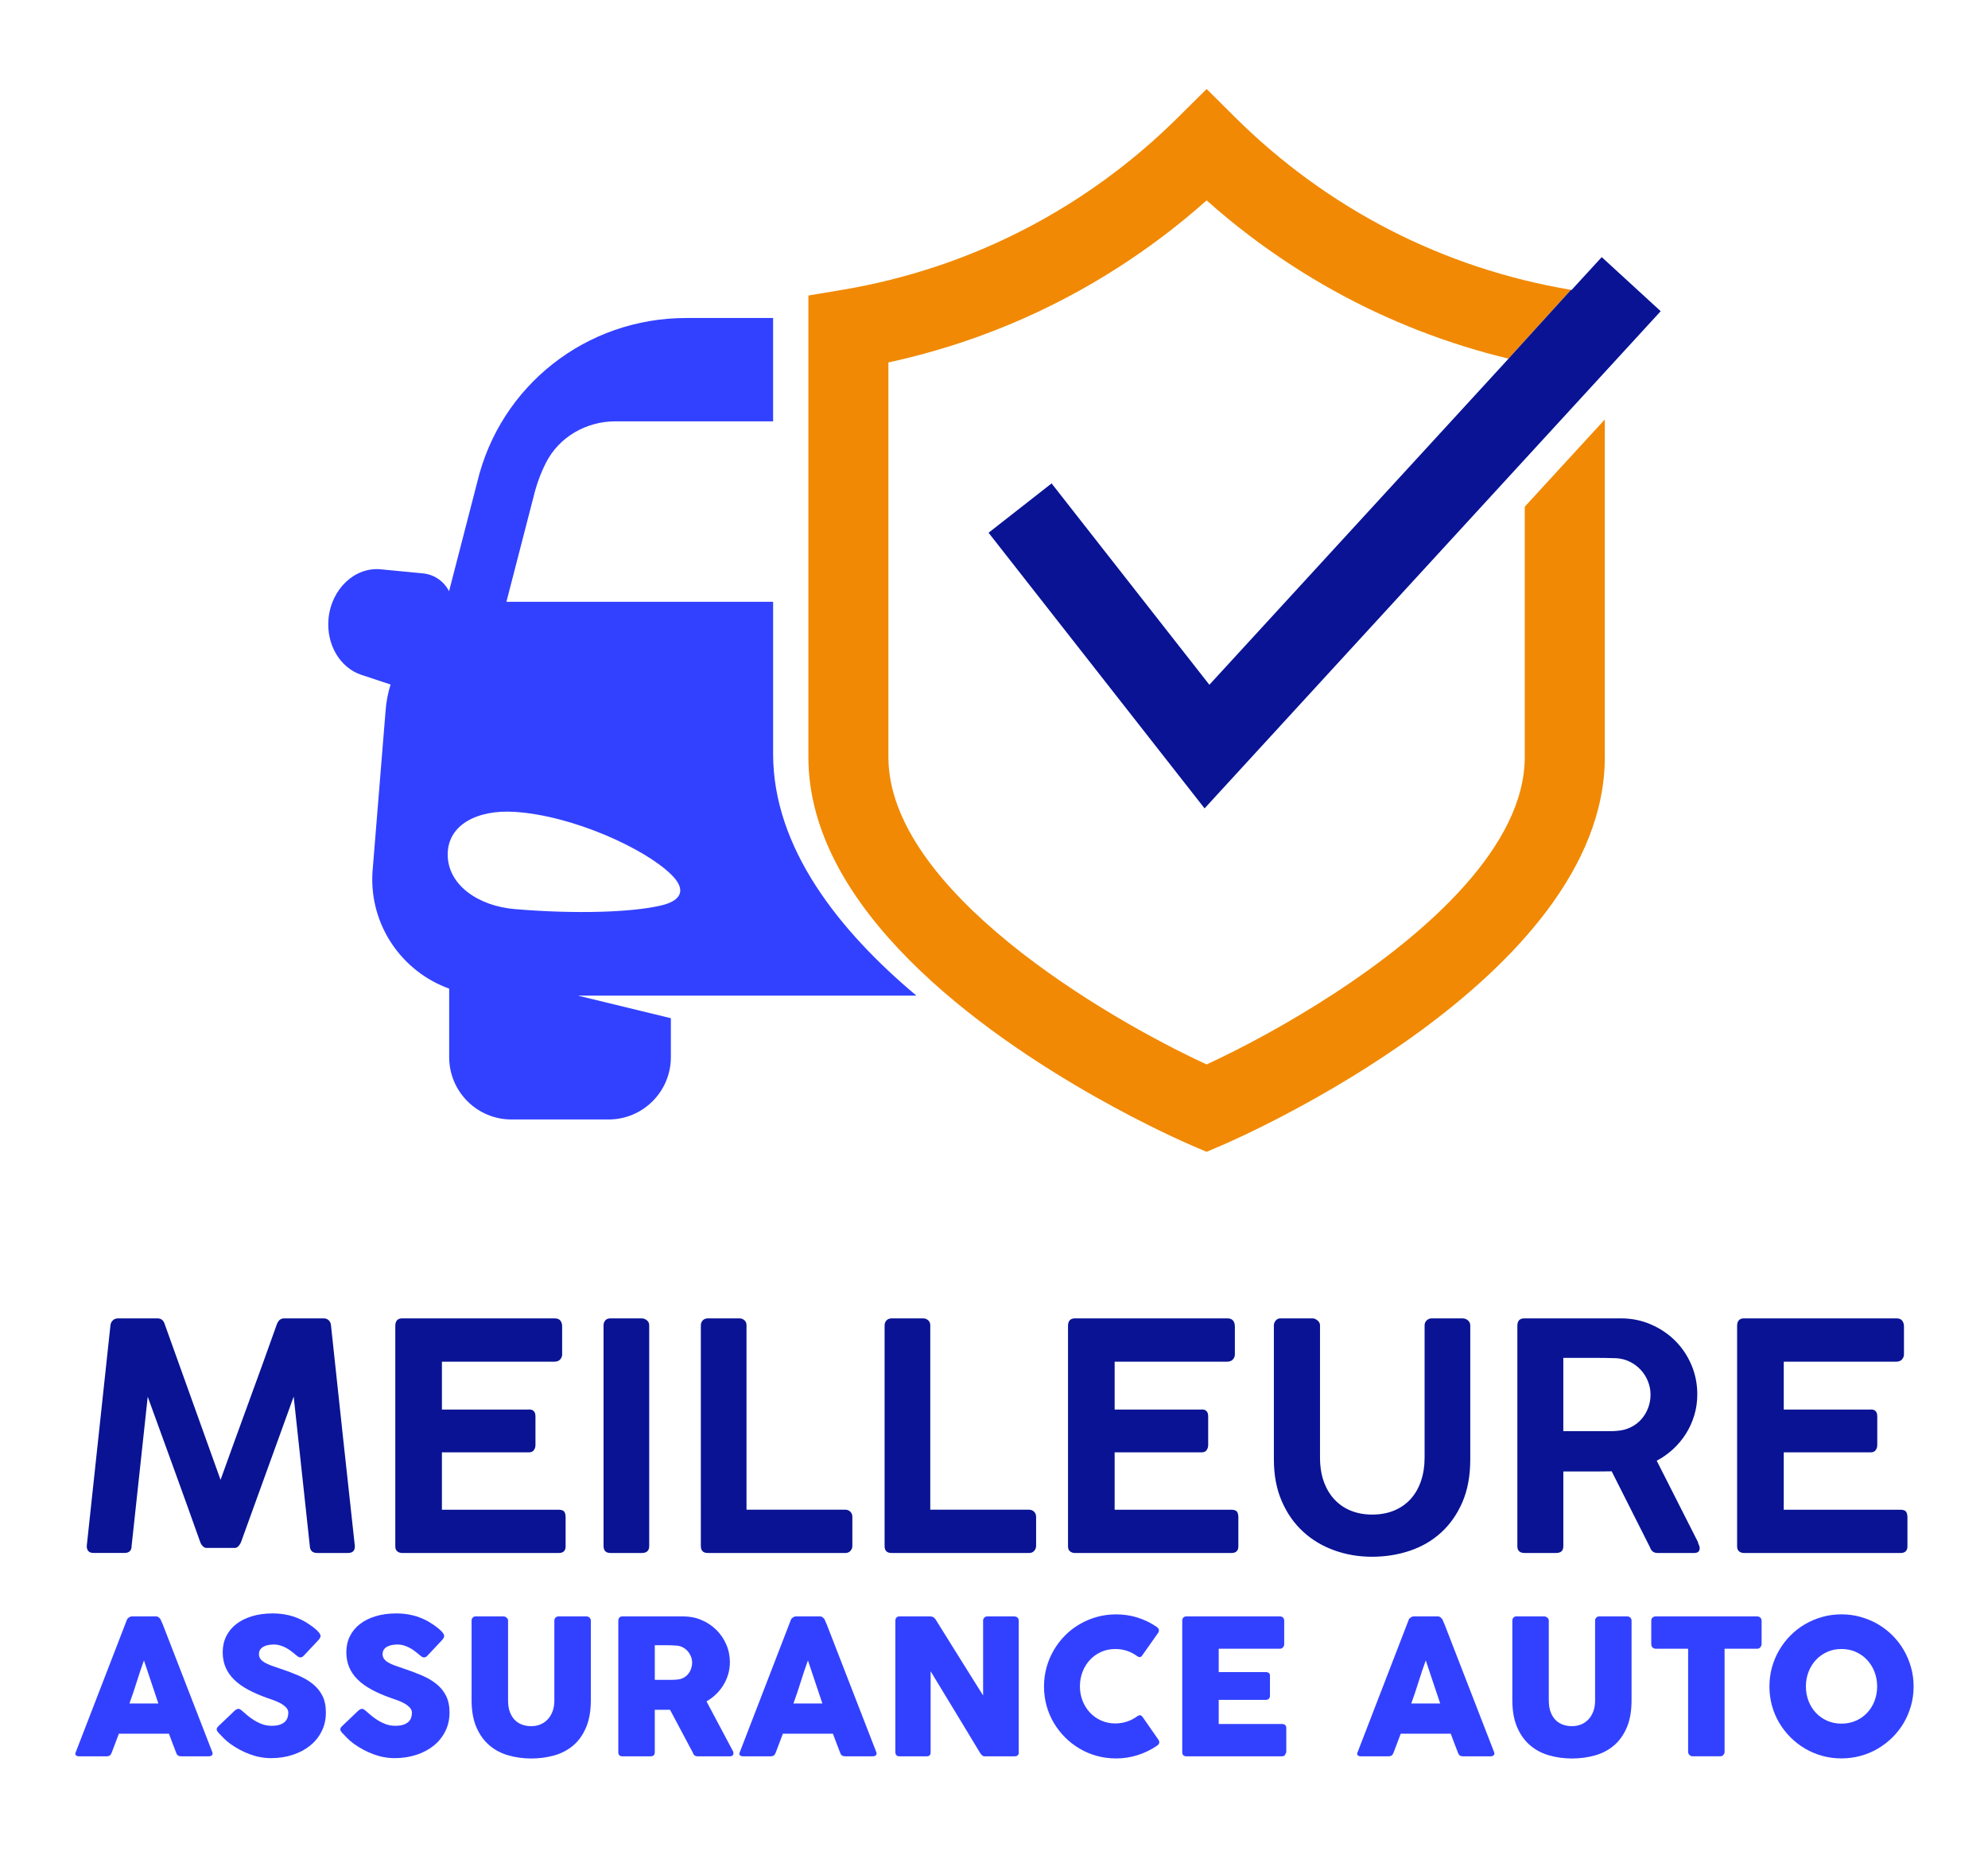
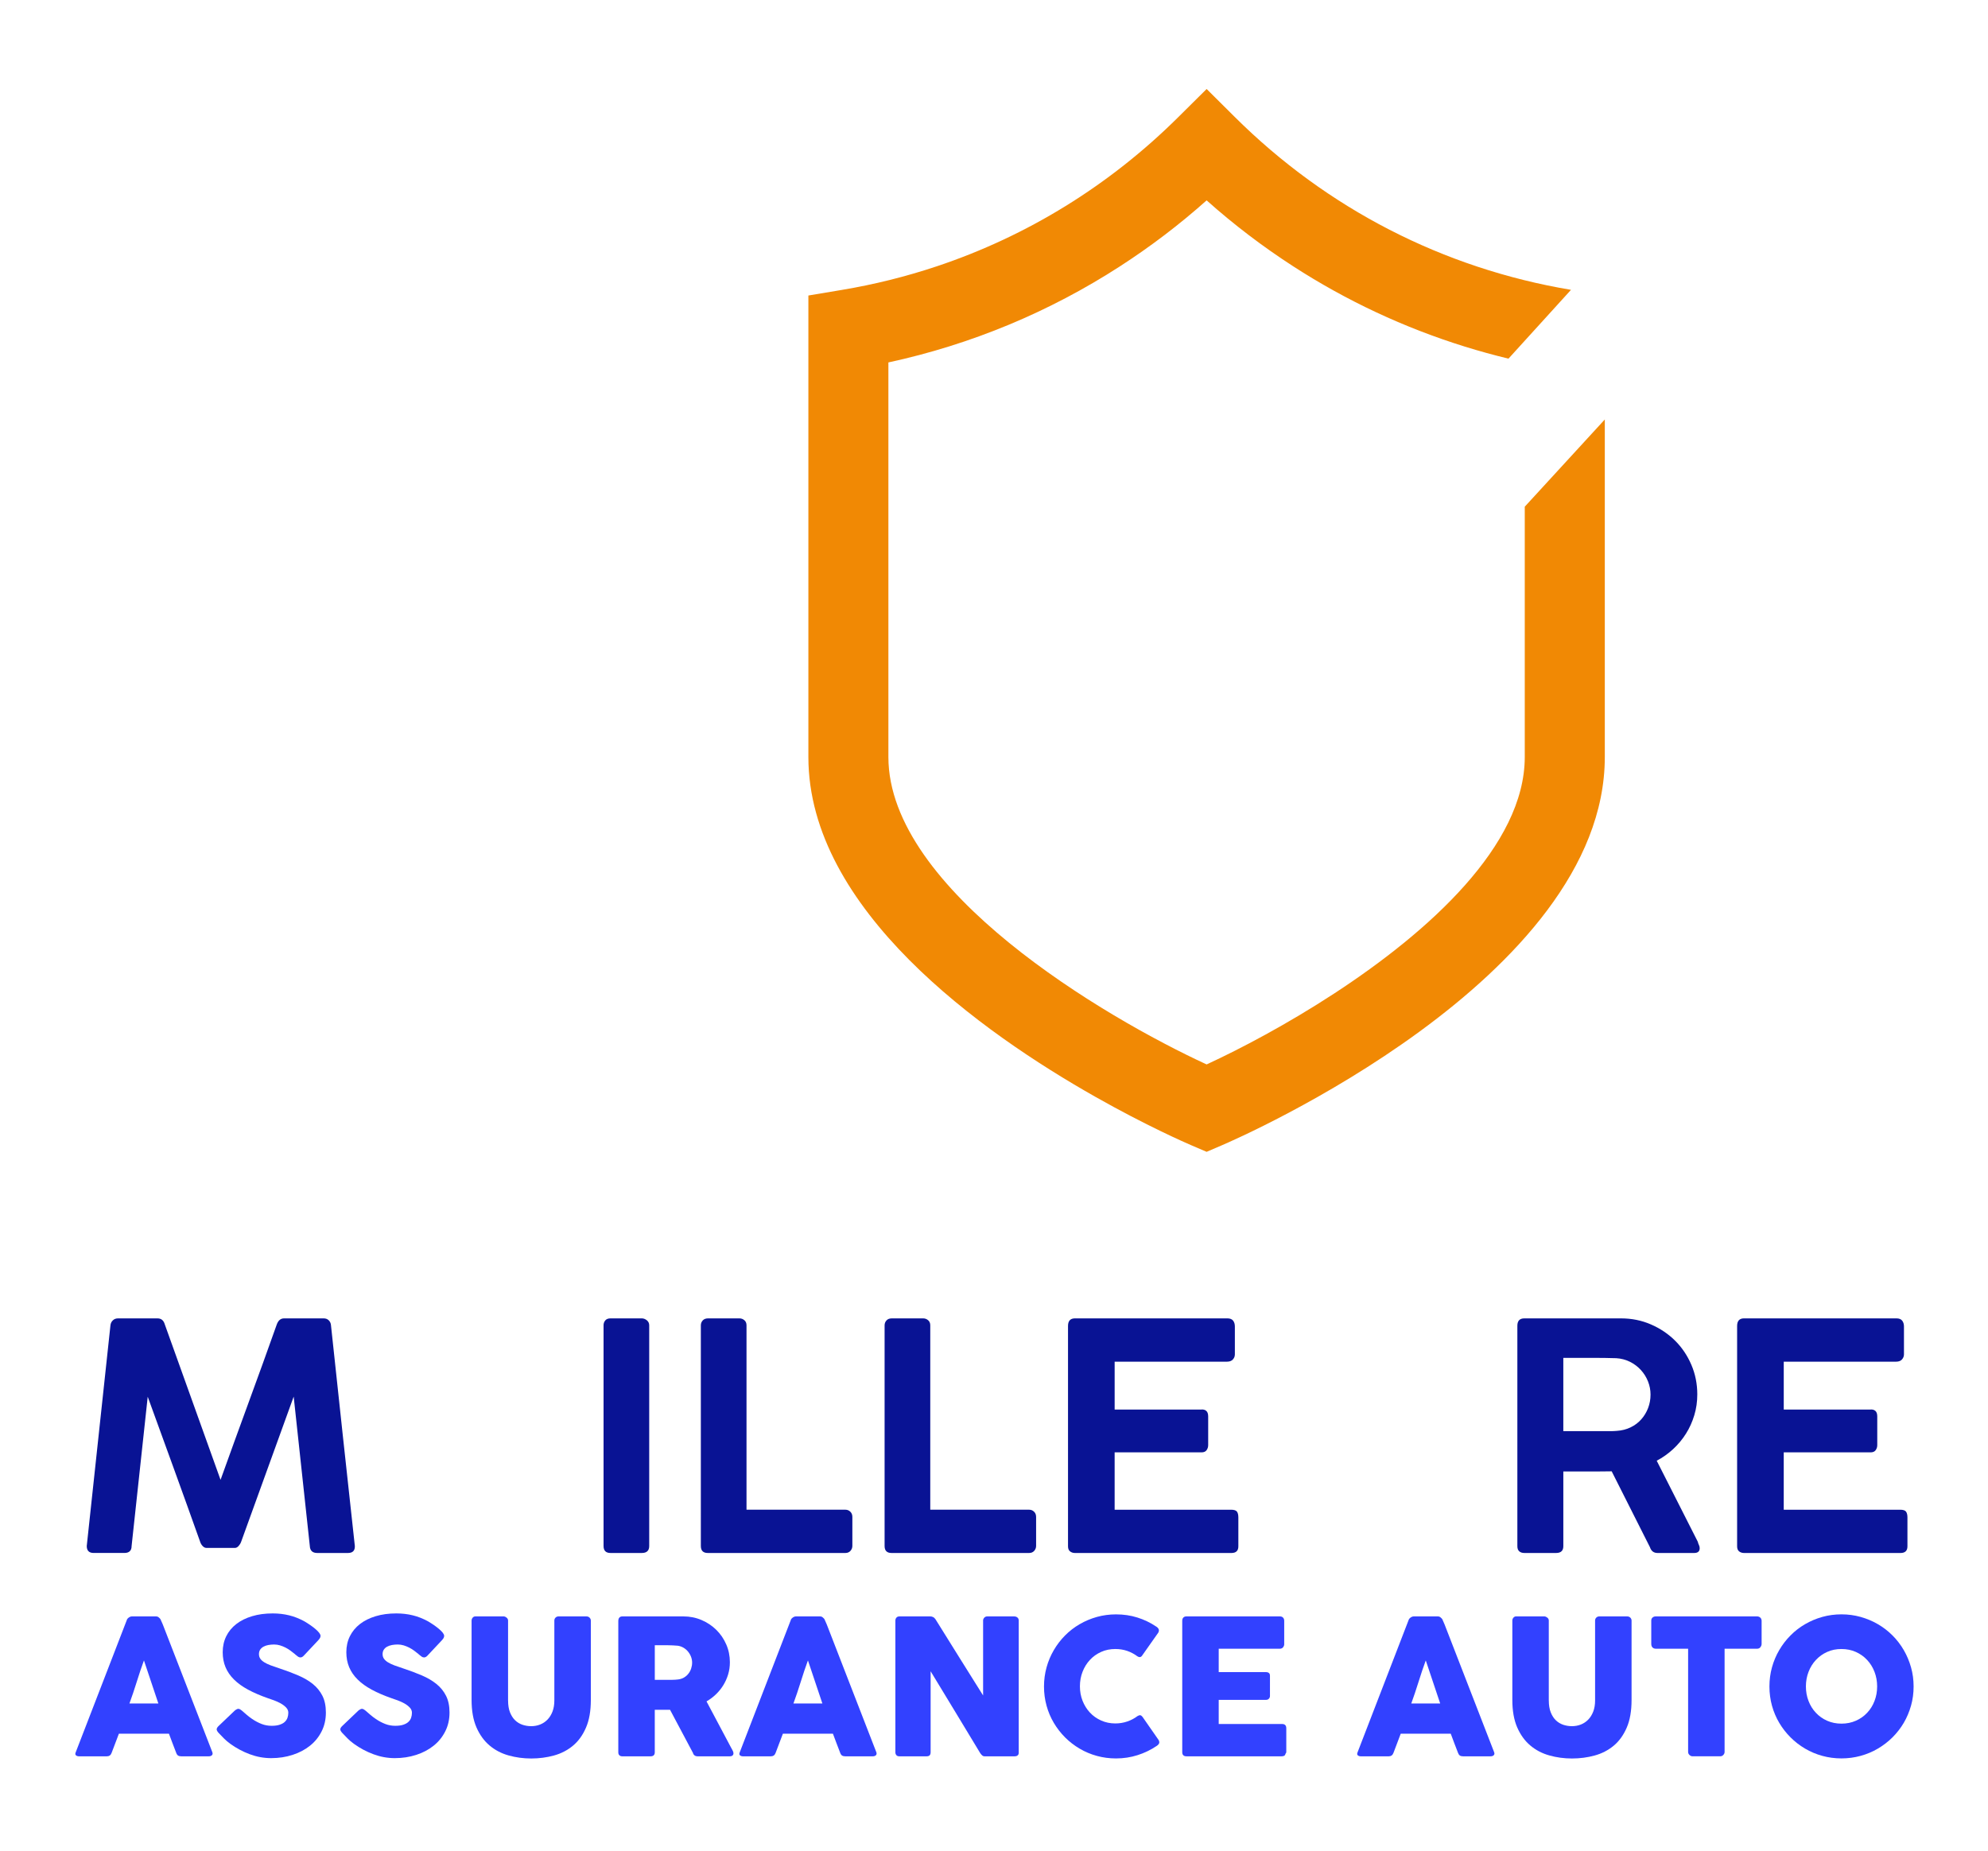
<svg xmlns="http://www.w3.org/2000/svg" version="1.1" id="Calque_1" x="0px" y="0px" width="154.667px" height="144px" viewBox="0 0 154.667 144" enable-background="new 0 0 154.667 144" xml:space="preserve">
  <g>
-     <path fill="#3241FF" d="M60.149,58.666V46.825H39.4l2.116-8.193c0.222-0.916,0.536-1.784,0.945-2.594   c1.012-2.033,3.149-3.253,5.408-3.253h12.279v-8.041h-6.765c-7.773,0-14.461,5.255-16.254,12.772l-2.193,8.489   c-0.381-0.754-1.128-1.308-2.042-1.392l-3.263-0.314c-2.022-0.201-3.842,1.516-4.071,3.824c-0.192,2.002,0.877,3.834,2.558,4.388   l2.249,0.744l0.018,0.009c-0.209,0.668-0.342,1.373-0.392,2.108l-1.018,12.533c-0.23,4.109,2.317,7.707,5.971,9.021v5.333   c0,2.671,2.164,4.847,4.846,4.847h7.554c2.679,0,4.847-2.176,4.847-4.847v-3.033l-7.222-1.755h26.327   C65.288,72.431,60.149,65.985,60.149,58.666z M51.411,70.46c-2.252,0.524-6.583,0.679-11.352,0.278   c-2.882-0.24-5.228-1.899-5.228-4.247c0-2.346,2.346-3.508,5.228-3.318c4.501,0.287,10.109,2.853,12.161,4.874   C53.385,69.183,53.099,70.07,51.411,70.46z" />
    <g>
      <polygon fill="none" points="117.36,27.906 116.663,28.673 117.366,27.907   " />
      <path fill="#F18904" d="M118.627,58.903c0,3.448-1.874,6.845-4.657,9.981c-5.571,6.28-14.815,11.505-20.094,13.939    c-7.919-3.65-24.759-13.571-24.759-23.921V28.201c6.454-1.397,12.528-3.93,18.018-7.479c2.361-1.526,4.616-3.237,6.741-5.131    c2.125,1.895,4.376,3.605,6.737,5.131c4.146,2.682,8.628,4.78,13.356,6.249c1.119,0.348,2.248,0.658,3.391,0.935l4.864-5.354    c-9.934-1.664-18.978-6.313-26.156-13.448l-2.192-2.179L91.68,9.104c-5.362,5.329-11.768,9.27-18.8,11.618    c-2.394,0.799-4.859,1.415-7.384,1.836l-2.604,0.436v35.909c0,11.857,13.486,21.434,22.313,26.432    c4.013,2.272,7.063,3.598,7.442,3.762l1.229,0.526l1.225-0.526c1.215-0.521,29.753-12.946,29.753-30.193V32.639l-6.227,6.786    V58.903z" />
    </g>
-     <path fill="#091394" d="M117.366,27.907l-0.703,0.767l-0.013,0.016l0.013-0.016l-2.693,2.936L94.089,53.282L81.814,37.614   l-4.903,3.839L93.716,62.9l20.254-22.082l15.232-16.603l-4.587-4.208l-2.344,2.554l-0.016-0.003   c-0.01-0.001-0.021-0.004-0.031-0.005l-4.864,5.354C117.361,27.906,117.364,27.906,117.366,27.907z" />
  </g>
  <g>
    <g>
      <path fill="#091394" d="M8.593,103.124c0.017-0.155,0.077-0.285,0.185-0.386c0.105-0.104,0.24-0.155,0.405-0.155h3.073    c0.285,0,0.475,0.155,0.565,0.468l4.338,12.095c0.729-2.032,1.462-4.049,2.193-6.047c0.735-2,1.462-4.017,2.183-6.048    c0.115-0.313,0.304-0.468,0.566-0.468h3.084c0.163,0,0.298,0.053,0.401,0.159c0.101,0.107,0.157,0.235,0.165,0.382    c0.303,2.878,0.61,5.74,0.922,8.592c0.312,2.853,0.622,5.712,0.934,8.58v0.036c0,0.337-0.18,0.505-0.54,0.505h-2.386    c-0.367,0-0.561-0.181-0.577-0.541l-1.255-11.627l-4.092,11.307c-0.041,0.115-0.107,0.222-0.196,0.32    c-0.091,0.099-0.185,0.147-0.283,0.147h-2.213c-0.106,0-0.204-0.047-0.295-0.141c-0.091-0.095-0.155-0.204-0.196-0.327    c-0.673-1.892-1.348-3.773-2.027-5.642c-0.681-1.868-1.366-3.753-2.054-5.654l-1.254,11.616c0,0.36-0.188,0.541-0.564,0.541H7.289    c-0.361,0-0.54-0.181-0.54-0.541L8.593,103.124z" />
-       <path fill="#091394" d="M30.755,103.173c0-0.394,0.179-0.591,0.541-0.591h11.849c0.213,0,0.365,0.061,0.456,0.179    c0.089,0.119,0.134,0.27,0.134,0.45v2.172c0,0.148-0.051,0.279-0.153,0.395s-0.256,0.174-0.461,0.174h-8.739v3.724h6.735    c0.164-0.017,0.295,0.019,0.394,0.104s0.148,0.232,0.148,0.436v2.227c0,0.147-0.042,0.277-0.125,0.393    c-0.08,0.115-0.212,0.172-0.393,0.172h-6.76v4.463h9.06c0.23,0,0.38,0.049,0.455,0.147c0.072,0.099,0.109,0.251,0.109,0.455v2.245    c0,0.348-0.18,0.52-0.54,0.52H31.296c-0.148,0-0.276-0.04-0.382-0.123c-0.106-0.082-0.159-0.214-0.159-0.393V103.173z" />
      <path fill="#091394" d="M46.956,103.124c0-0.146,0.044-0.274,0.135-0.382c0.089-0.106,0.224-0.159,0.403-0.159h2.438    c0.139,0,0.269,0.05,0.393,0.148c0.121,0.099,0.184,0.229,0.184,0.393v17.172c0,0.36-0.192,0.541-0.576,0.541h-2.438    c-0.359,0-0.538-0.181-0.538-0.541V103.124z" />
      <path fill="#091394" d="M54.526,103.124c0-0.146,0.049-0.274,0.147-0.382c0.098-0.106,0.236-0.159,0.417-0.159h2.437    c0.147,0,0.275,0.048,0.386,0.143c0.111,0.093,0.166,0.227,0.166,0.398v14.346h7.694c0.148,0,0.274,0.051,0.38,0.153    c0.107,0.103,0.161,0.239,0.161,0.411v2.251c0,0.146-0.049,0.275-0.147,0.386c-0.099,0.111-0.229,0.166-0.394,0.166H55.065    c-0.359,0-0.539-0.181-0.539-0.541V103.124z" />
      <path fill="#091394" d="M68.822,103.124c0-0.146,0.049-0.274,0.147-0.382c0.097-0.106,0.235-0.159,0.415-0.159h2.438    c0.147,0,0.275,0.048,0.386,0.143c0.112,0.093,0.167,0.227,0.167,0.398v14.346h7.693c0.149,0,0.276,0.051,0.38,0.153    c0.108,0.103,0.162,0.239,0.162,0.411v2.251c0,0.146-0.05,0.275-0.147,0.386c-0.1,0.111-0.229,0.166-0.395,0.166H69.36    c-0.358,0-0.538-0.181-0.538-0.541V103.124z" />
      <path fill="#091394" d="M83.092,103.173c0-0.394,0.181-0.591,0.541-0.591h11.85c0.214,0,0.365,0.061,0.456,0.179    c0.089,0.119,0.134,0.27,0.134,0.45v2.172c0,0.148-0.05,0.279-0.153,0.395c-0.103,0.115-0.255,0.174-0.46,0.174h-8.74v3.724h6.736    c0.164-0.017,0.294,0.019,0.392,0.104c0.099,0.086,0.149,0.232,0.149,0.436v2.227c0,0.147-0.041,0.277-0.123,0.393    c-0.083,0.115-0.214,0.172-0.394,0.172h-6.761v4.463h9.059c0.23,0,0.382,0.049,0.456,0.147c0.073,0.099,0.11,0.251,0.11,0.455    v2.245c0,0.348-0.181,0.52-0.542,0.52H83.633c-0.146,0-0.273-0.04-0.38-0.123c-0.107-0.082-0.161-0.214-0.161-0.393V103.173z" />
-       <path fill="#091394" d="M102.698,113.423c0,0.689,0.098,1.309,0.294,1.857c0.196,0.548,0.474,1.015,0.831,1.395    c0.355,0.381,0.782,0.673,1.276,0.872c0.498,0.201,1.049,0.302,1.654,0.302c0.639,0,1.213-0.106,1.721-0.318    c0.509-0.214,0.938-0.516,1.285-0.904c0.348-0.39,0.614-0.855,0.798-1.4c0.185-0.545,0.277-1.145,0.277-1.803v-10.3    c0-0.146,0.053-0.274,0.16-0.382c0.105-0.106,0.239-0.159,0.403-0.159h2.377c0.171,0,0.316,0.053,0.435,0.159    c0.118,0.107,0.178,0.235,0.178,0.382v10.435c0,1.271-0.205,2.381-0.613,3.326c-0.411,0.946-0.963,1.734-1.659,2.367    c-0.695,0.631-1.507,1.103-2.432,1.413c-0.926,0.311-1.903,0.466-2.935,0.466c-1.032,0-2.011-0.164-2.936-0.497    c-0.928-0.331-1.737-0.817-2.432-1.457c-0.697-0.638-1.25-1.43-1.659-2.373c-0.408-0.941-0.613-2.021-0.613-3.245v-10.435    c0-0.132,0.047-0.254,0.142-0.369c0.093-0.113,0.215-0.172,0.362-0.172h2.507c0.123,0,0.25,0.053,0.38,0.159    c0.133,0.107,0.198,0.235,0.198,0.382V113.423z" />
      <path fill="#091394" d="M118.051,103.161c0-0.386,0.18-0.578,0.541-0.578h7.521c0.827,0,1.603,0.155,2.323,0.468    c0.721,0.311,1.35,0.733,1.887,1.266c0.537,0.533,0.959,1.16,1.267,1.881c0.307,0.72,0.46,1.486,0.46,2.298    c0,0.564-0.076,1.106-0.233,1.623c-0.155,0.516-0.371,0.997-0.651,1.439c-0.277,0.44-0.61,0.841-0.996,1.197    s-0.81,0.658-1.277,0.903l3.197,6.307c0.015,0.08,0.044,0.163,0.085,0.245s0.061,0.168,0.061,0.258    c0,0.246-0.144,0.369-0.429,0.369h-2.853c-0.295,0-0.491-0.152-0.59-0.455l-2.975-5.899c-0.131,0-0.273,0.002-0.424,0.005    c-0.152,0.004-0.36,0.006-0.628,0.006c-0.266,0-0.614,0-1.043,0c-0.431,0-0.987,0-1.667,0v5.815c0,0.353-0.189,0.528-0.565,0.528    h-2.47c-0.165,0-0.296-0.044-0.394-0.13c-0.1-0.086-0.147-0.22-0.147-0.398V103.161z M128.412,108.513    c0-0.352-0.065-0.693-0.196-1.024c-0.131-0.33-0.316-0.627-0.554-0.888c-0.239-0.262-0.521-0.476-0.848-0.639    c-0.329-0.162-0.685-0.258-1.069-0.281c-0.287-0.009-0.567-0.015-0.842-0.019c-0.275-0.005-0.561-0.007-0.854-0.007h-2.423v5.703    h3.245c0.164,0,0.317,0,0.461,0s0.298-0.009,0.461-0.023c0.385-0.025,0.74-0.115,1.063-0.271c0.323-0.155,0.601-0.362,0.83-0.62    c0.23-0.257,0.407-0.552,0.535-0.883S128.412,108.882,128.412,108.513z" />
      <path fill="#091394" d="M135.148,103.173c0-0.394,0.18-0.591,0.541-0.591h11.849c0.214,0,0.363,0.061,0.454,0.179    c0.091,0.119,0.137,0.27,0.137,0.45v2.172c0,0.148-0.053,0.279-0.154,0.395s-0.257,0.174-0.46,0.174h-8.739v3.724h6.734    c0.164-0.017,0.295,0.019,0.393,0.104c0.1,0.086,0.148,0.232,0.148,0.436v2.227c0,0.147-0.04,0.277-0.123,0.393    c-0.082,0.115-0.214,0.172-0.394,0.172h-6.759v4.463h9.058c0.229,0,0.381,0.049,0.454,0.147c0.074,0.099,0.112,0.251,0.112,0.455    v2.245c0,0.348-0.182,0.52-0.541,0.52h-12.169c-0.147,0-0.274-0.04-0.383-0.123c-0.105-0.082-0.158-0.214-0.158-0.393V103.173z" />
    </g>
    <g>
      <path fill="#3241FF" d="M9.865,126.057c0.004-0.029,0.021-0.06,0.047-0.095c0.027-0.035,0.061-0.065,0.099-0.095    c0.039-0.029,0.081-0.054,0.126-0.07c0.043-0.016,0.085-0.025,0.125-0.025h1.876c0.083,0,0.154,0.025,0.213,0.077    c0.059,0.051,0.103,0.097,0.131,0.135l0.185,0.419l3.85,9.927c0.038,0.097,0.031,0.178-0.023,0.237    c-0.054,0.063-0.146,0.092-0.278,0.092h-2.104c-0.111,0-0.199-0.021-0.261-0.063c-0.061-0.04-0.108-0.109-0.142-0.208    c-0.098-0.249-0.193-0.497-0.286-0.744c-0.094-0.247-0.185-0.493-0.279-0.744H9.249c-0.094,0.251-0.188,0.497-0.282,0.744    s-0.189,0.495-0.283,0.744c-0.063,0.181-0.188,0.271-0.373,0.271H6.146c-0.092,0-0.168-0.023-0.229-0.071    c-0.062-0.051-0.072-0.122-0.034-0.222L9.865,126.057z M11.199,129.197c-0.093,0.248-0.187,0.517-0.283,0.806    c-0.094,0.289-0.189,0.58-0.281,0.872c-0.094,0.293-0.187,0.583-0.282,0.868c-0.096,0.287-0.189,0.554-0.283,0.805h2.251    L11.199,129.197z" />
      <path fill="#3241FF" d="M18.861,133.139c0.083,0.07,0.189,0.163,0.317,0.276c0.13,0.113,0.278,0.229,0.444,0.34    c0.249,0.169,0.496,0.297,0.741,0.39c0.244,0.094,0.5,0.139,0.77,0.139c0.248,0,0.458-0.027,0.627-0.084    c0.168-0.057,0.302-0.13,0.398-0.223c0.099-0.094,0.168-0.199,0.21-0.322c0.042-0.124,0.063-0.252,0.063-0.389    c0-0.152-0.058-0.287-0.172-0.406c-0.115-0.121-0.256-0.227-0.423-0.32c-0.166-0.091-0.34-0.172-0.52-0.237    c-0.182-0.065-0.338-0.12-0.469-0.164c-0.587-0.205-1.101-0.427-1.541-0.664c-0.439-0.237-0.806-0.499-1.1-0.792    c-0.292-0.288-0.514-0.61-0.659-0.957c-0.146-0.35-0.22-0.739-0.22-1.169c0-0.455,0.092-0.868,0.274-1.239    s0.444-0.688,0.784-0.952c0.34-0.264,0.749-0.467,1.229-0.61c0.479-0.145,1.015-0.216,1.604-0.216c0.444,0,0.871,0.049,1.28,0.149    c0.407,0.099,0.81,0.26,1.206,0.479c0.167,0.099,0.324,0.201,0.473,0.305c0.149,0.104,0.281,0.207,0.393,0.306    c0.112,0.097,0.202,0.19,0.268,0.276c0.066,0.089,0.1,0.166,0.1,0.229c0,0.063-0.017,0.122-0.048,0.175    c-0.032,0.055-0.08,0.115-0.144,0.185l-1.122,1.194c-0.083,0.084-0.165,0.126-0.248,0.126c-0.069,0-0.131-0.021-0.188-0.061    c-0.057-0.038-0.119-0.088-0.187-0.146l-0.066-0.059c-0.099-0.084-0.207-0.168-0.327-0.256c-0.118-0.089-0.247-0.168-0.384-0.239    s-0.281-0.128-0.434-0.176c-0.151-0.045-0.305-0.069-0.461-0.069c-0.162,0-0.313,0.015-0.454,0.04    c-0.143,0.028-0.268,0.07-0.374,0.129c-0.107,0.058-0.193,0.135-0.258,0.231c-0.063,0.094-0.095,0.211-0.095,0.348    s0.035,0.256,0.103,0.354c0.067,0.101,0.17,0.194,0.308,0.28c0.137,0.086,0.307,0.166,0.511,0.243    c0.202,0.074,0.438,0.156,0.706,0.244c0.519,0.17,0.997,0.352,1.434,0.54c0.437,0.188,0.815,0.409,1.134,0.667    c0.317,0.256,0.564,0.563,0.744,0.918c0.178,0.358,0.267,0.791,0.267,1.3c0,0.537-0.109,1.023-0.329,1.46    c-0.221,0.439-0.521,0.813-0.905,1.119c-0.385,0.309-0.835,0.547-1.354,0.715c-0.518,0.168-1.075,0.254-1.671,0.254    c-0.562,0-1.114-0.101-1.657-0.302c-0.542-0.201-1.048-0.472-1.518-0.81c-0.195-0.143-0.358-0.281-0.494-0.419    c-0.135-0.137-0.24-0.246-0.32-0.331l-0.021-0.021c-0.004-0.009-0.009-0.017-0.015-0.019c-0.005-0.003-0.009-0.005-0.015-0.011    c-0.005-0.009-0.009-0.017-0.015-0.019c-0.005-0.002-0.009-0.007-0.015-0.011c-0.112-0.122-0.168-0.221-0.168-0.294    c0-0.084,0.056-0.178,0.168-0.28l1.269-1.21c0.103-0.073,0.186-0.109,0.249-0.109c0.045,0,0.092,0.015,0.141,0.044    S18.792,133.082,18.861,133.139z" />
      <path fill="#3241FF" d="M28.48,133.139c0.082,0.07,0.188,0.163,0.317,0.276c0.131,0.113,0.278,0.229,0.445,0.34    c0.248,0.169,0.496,0.297,0.739,0.39c0.244,0.094,0.502,0.139,0.771,0.139c0.249,0,0.458-0.027,0.627-0.084    c0.168-0.057,0.302-0.13,0.398-0.223c0.099-0.094,0.169-0.199,0.209-0.322c0.042-0.124,0.063-0.252,0.063-0.389    c0-0.152-0.059-0.287-0.173-0.406c-0.115-0.121-0.255-0.227-0.421-0.32c-0.167-0.091-0.34-0.172-0.521-0.237    c-0.181-0.065-0.336-0.12-0.47-0.164c-0.585-0.205-1.1-0.427-1.539-0.664c-0.438-0.237-0.807-0.499-1.099-0.792    c-0.295-0.288-0.513-0.61-0.66-0.957c-0.147-0.35-0.221-0.739-0.221-1.169c0-0.455,0.091-0.868,0.275-1.239    c0.183-0.371,0.444-0.688,0.784-0.952c0.34-0.264,0.749-0.467,1.228-0.61c0.48-0.145,1.014-0.216,1.606-0.216    c0.444,0,0.87,0.049,1.278,0.149c0.409,0.099,0.812,0.26,1.207,0.479c0.165,0.099,0.324,0.201,0.474,0.305    c0.147,0.104,0.278,0.207,0.391,0.306c0.113,0.097,0.202,0.19,0.269,0.276c0.065,0.089,0.099,0.166,0.099,0.229    c0,0.063-0.017,0.122-0.047,0.175c-0.032,0.055-0.079,0.115-0.144,0.185l-1.121,1.194c-0.084,0.084-0.168,0.126-0.25,0.126    c-0.068,0-0.131-0.021-0.187-0.061c-0.057-0.038-0.119-0.088-0.188-0.146l-0.065-0.059c-0.098-0.084-0.207-0.168-0.326-0.256    c-0.12-0.089-0.248-0.168-0.386-0.239c-0.136-0.071-0.28-0.128-0.432-0.176c-0.152-0.045-0.307-0.069-0.463-0.069    c-0.16,0-0.313,0.015-0.454,0.04c-0.142,0.028-0.266,0.07-0.374,0.129c-0.107,0.058-0.193,0.135-0.256,0.231    c-0.063,0.094-0.097,0.211-0.097,0.348s0.035,0.256,0.104,0.354c0.067,0.101,0.17,0.194,0.307,0.28    c0.138,0.086,0.308,0.166,0.51,0.243c0.203,0.074,0.438,0.156,0.708,0.244c0.518,0.17,0.994,0.352,1.434,0.54    c0.437,0.188,0.814,0.409,1.131,0.667c0.318,0.256,0.566,0.563,0.744,0.918c0.18,0.358,0.269,0.791,0.269,1.3    c0,0.537-0.109,1.023-0.33,1.46c-0.22,0.439-0.521,0.813-0.905,1.119c-0.383,0.309-0.834,0.547-1.353,0.715    c-0.518,0.168-1.075,0.254-1.672,0.254c-0.563,0-1.114-0.101-1.656-0.302c-0.543-0.201-1.049-0.472-1.519-0.81    c-0.195-0.143-0.36-0.281-0.495-0.419c-0.134-0.137-0.24-0.246-0.318-0.331l-0.022-0.021c-0.005-0.009-0.009-0.017-0.014-0.019    c-0.005-0.003-0.01-0.005-0.015-0.011c-0.006-0.009-0.01-0.017-0.015-0.019s-0.011-0.007-0.015-0.011    c-0.113-0.122-0.17-0.221-0.17-0.294c0-0.084,0.057-0.178,0.17-0.28l1.268-1.21c0.104-0.073,0.187-0.109,0.249-0.109    c0.044,0,0.092,0.015,0.14,0.044C28.353,133.038,28.411,133.082,28.48,133.139z" />
      <path fill="#3241FF" d="M39.529,132.317c0,0.362,0.05,0.671,0.149,0.922c0.102,0.252,0.233,0.457,0.397,0.615    c0.164,0.159,0.354,0.274,0.573,0.35c0.217,0.073,0.445,0.109,0.68,0.109c0.245,0,0.476-0.042,0.694-0.128    c0.218-0.086,0.407-0.214,0.572-0.382c0.164-0.168,0.294-0.379,0.39-0.627c0.095-0.249,0.144-0.536,0.144-0.859v-6.221    c0-0.09,0.029-0.165,0.092-0.229c0.061-0.064,0.143-0.096,0.245-0.096h2.141c0.113,0,0.201,0.033,0.264,0.099    c0.063,0.066,0.097,0.142,0.097,0.224v6.181c0,0.855-0.126,1.574-0.379,2.155c-0.251,0.583-0.589,1.051-1.015,1.404    c-0.426,0.354-0.917,0.608-1.477,0.762c-0.562,0.154-1.148,0.232-1.765,0.232s-1.204-0.08-1.768-0.239    c-0.561-0.157-1.055-0.417-1.48-0.777c-0.424-0.358-0.763-0.828-1.015-1.405c-0.253-0.582-0.379-1.291-0.379-2.132v-6.181    c0-0.082,0.028-0.157,0.084-0.224c0.057-0.065,0.127-0.099,0.21-0.099h2.194c0.071,0,0.15,0.031,0.229,0.092    c0.08,0.063,0.121,0.139,0.121,0.232V132.317z" />
      <path fill="#3241FF" d="M48.106,126.109c0-0.103,0.027-0.183,0.08-0.245c0.055-0.061,0.135-0.092,0.242-0.092h4.736    c0.504,0,0.976,0.094,1.416,0.282c0.439,0.188,0.824,0.443,1.15,0.766c0.328,0.323,0.585,0.7,0.773,1.134    c0.188,0.431,0.282,0.894,0.282,1.382c0,0.333-0.045,0.648-0.135,0.948c-0.091,0.302-0.217,0.582-0.378,0.843    c-0.162,0.264-0.354,0.499-0.576,0.712c-0.223,0.214-0.465,0.395-0.729,0.546l1.885,3.549c0.033,0.069,0.077,0.149,0.132,0.243    c0.054,0.091,0.08,0.174,0.08,0.241c0,0.078-0.025,0.139-0.076,0.179c-0.051,0.042-0.12,0.063-0.209,0.063h-2.516    c-0.082,0-0.156-0.023-0.224-0.071c-0.065-0.051-0.108-0.115-0.128-0.199l-1.781-3.351h-1.188v3.307    c0,0.21-0.113,0.314-0.338,0.314h-2.178c-0.098,0-0.176-0.025-0.233-0.077c-0.06-0.051-0.089-0.13-0.089-0.237V126.109z     M53.847,129.365c0-0.148-0.027-0.295-0.08-0.44c-0.054-0.146-0.129-0.28-0.228-0.402c-0.098-0.123-0.215-0.225-0.352-0.308    c-0.138-0.084-0.289-0.137-0.455-0.162c-0.137-0.01-0.265-0.019-0.385-0.026c-0.12-0.007-0.25-0.011-0.393-0.011h-1.011v2.691    h1.349c0.088,0,0.166-0.002,0.234-0.008c0.068-0.003,0.145-0.013,0.228-0.021c0.171-0.021,0.326-0.069,0.462-0.15    c0.137-0.082,0.252-0.181,0.344-0.302c0.094-0.118,0.164-0.254,0.213-0.401C53.822,129.673,53.847,129.522,53.847,129.365z" />
      <path fill="#3241FF" d="M61.524,126.057c0.004-0.029,0.02-0.06,0.047-0.095c0.026-0.035,0.061-0.065,0.1-0.095    s0.08-0.054,0.125-0.07c0.043-0.016,0.085-0.025,0.123-0.025h1.877c0.084,0,0.155,0.025,0.214,0.077    c0.059,0.051,0.103,0.097,0.131,0.135l0.184,0.419l3.85,9.927c0.039,0.097,0.031,0.178-0.022,0.237    c-0.054,0.063-0.146,0.092-0.279,0.092h-2.104c-0.111,0-0.199-0.021-0.26-0.063c-0.061-0.04-0.109-0.109-0.143-0.208    c-0.099-0.249-0.192-0.497-0.285-0.744c-0.094-0.247-0.187-0.493-0.28-0.744h-3.894c-0.092,0.251-0.186,0.497-0.282,0.744    c-0.094,0.247-0.188,0.495-0.282,0.744c-0.063,0.181-0.188,0.271-0.374,0.271h-2.162c-0.093,0-0.17-0.023-0.23-0.071    c-0.062-0.051-0.072-0.122-0.033-0.222L61.524,126.057z M62.858,129.197c-0.093,0.248-0.188,0.517-0.283,0.806    c-0.094,0.289-0.189,0.58-0.281,0.872c-0.093,0.293-0.187,0.583-0.282,0.868c-0.097,0.287-0.189,0.554-0.283,0.805h2.252    L62.858,129.197z" />
      <path fill="#3241FF" d="M69.661,126.094c0-0.088,0.026-0.163,0.081-0.227c0.054-0.064,0.135-0.096,0.241-0.096h2.397    c0.069,0,0.141,0.017,0.213,0.052c0.073,0.034,0.138,0.093,0.191,0.175c0.62,1.002,1.236,1.989,1.847,2.964    c0.612,0.973,1.23,1.96,1.855,2.962v-5.874c0.019-0.088,0.06-0.155,0.118-0.205c0.059-0.049,0.126-0.073,0.205-0.073h2.089    c0.104,0,0.188,0.029,0.257,0.084c0.068,0.057,0.103,0.136,0.103,0.238v10.279c0,0.099-0.028,0.17-0.088,0.216    c-0.059,0.048-0.139,0.069-0.242,0.069h-2.338c-0.065,0-0.12-0.021-0.17-0.065c-0.049-0.044-0.1-0.101-0.154-0.176    c-0.648-1.075-1.292-2.137-1.928-3.188c-0.636-1.053-1.28-2.115-1.935-3.189v6.298c0,0.107-0.025,0.188-0.074,0.241    c-0.049,0.055-0.137,0.08-0.265,0.08h-2.082c-0.112,0-0.193-0.029-0.245-0.092c-0.051-0.06-0.077-0.135-0.077-0.223V126.094z" />
      <path fill="#3241FF" d="M89.955,126.564c0.083,0.049,0.144,0.113,0.184,0.19c0.039,0.078,0.033,0.172-0.021,0.277l-1.24,1.761    c-0.053,0.084-0.109,0.132-0.172,0.143c-0.061,0.013-0.136-0.008-0.224-0.063c-0.239-0.179-0.504-0.319-0.791-0.417    c-0.289-0.099-0.595-0.146-0.917-0.146c-0.4,0-0.77,0.074-1.107,0.227c-0.336,0.151-0.628,0.358-0.872,0.623    c-0.245,0.264-0.435,0.57-0.572,0.923c-0.137,0.354-0.205,0.729-0.205,1.13c0,0.4,0.068,0.775,0.205,1.125    c0.138,0.349,0.327,0.654,0.572,0.917c0.244,0.262,0.536,0.469,0.872,0.618c0.338,0.153,0.707,0.229,1.107,0.229    c0.322,0,0.63-0.051,0.924-0.151c0.294-0.099,0.56-0.24,0.799-0.421c0.088-0.053,0.163-0.076,0.22-0.065    c0.059,0.009,0.117,0.055,0.176,0.132l1.255,1.804c0.054,0.108,0.06,0.197,0.022,0.271c-0.04,0.073-0.102,0.136-0.184,0.183    c-0.461,0.31-0.954,0.547-1.485,0.715c-0.529,0.169-1.089,0.255-1.675,0.255c-0.519,0-1.016-0.066-1.492-0.198    c-0.477-0.131-0.924-0.319-1.338-0.564c-0.415-0.245-0.794-0.537-1.134-0.876c-0.339-0.342-0.63-0.718-0.875-1.13    c-0.244-0.413-0.434-0.858-0.564-1.334c-0.132-0.478-0.199-0.975-0.199-1.492c0-0.519,0.067-1.016,0.199-1.493    c0.131-0.476,0.32-0.923,0.564-1.34c0.245-0.419,0.536-0.799,0.875-1.141c0.34-0.344,0.719-0.635,1.134-0.876    c0.414-0.243,0.861-0.43,1.338-0.565c0.477-0.133,0.974-0.2,1.492-0.2c0.586,0,1.14,0.08,1.66,0.244    C89.007,126.021,89.496,126.254,89.955,126.564z" />
      <path fill="#3241FF" d="M91.979,126.109c0-0.103,0.027-0.183,0.084-0.245c0.056-0.061,0.137-0.092,0.239-0.092h7.271    c0.109,0,0.192,0.031,0.251,0.096c0.06,0.063,0.088,0.147,0.088,0.256v1.813c0,0.082-0.028,0.16-0.088,0.237    c-0.059,0.075-0.145,0.113-0.257,0.113h-4.751v1.817h3.667c0.092,0,0.17,0.021,0.23,0.065s0.09,0.117,0.09,0.22v1.585    c0,0.069-0.025,0.134-0.08,0.197c-0.053,0.064-0.132,0.095-0.234,0.095h-3.673v1.878h4.927c0.22,0,0.33,0.111,0.33,0.336v1.843    c0,0.048-0.019,0.092-0.06,0.132c-0.02,0.136-0.118,0.203-0.3,0.203h-7.412c-0.1,0-0.177-0.025-0.235-0.077    c-0.058-0.051-0.088-0.13-0.088-0.237V126.109z" />
      <path fill="#3241FF" d="M109.59,126.057c0.006-0.029,0.021-0.06,0.048-0.095c0.027-0.035,0.06-0.065,0.099-0.095    s0.08-0.054,0.125-0.07c0.043-0.016,0.086-0.025,0.124-0.025h1.878c0.081,0,0.152,0.025,0.212,0.077    c0.06,0.051,0.103,0.097,0.133,0.135l0.182,0.419l3.85,9.927c0.04,0.097,0.032,0.178-0.022,0.237    c-0.053,0.063-0.146,0.092-0.278,0.092h-2.104c-0.111,0-0.198-0.021-0.259-0.063c-0.063-0.04-0.108-0.109-0.144-0.208    c-0.097-0.249-0.192-0.497-0.286-0.744c-0.093-0.247-0.185-0.493-0.279-0.744h-3.893c-0.093,0.251-0.188,0.497-0.281,0.744    c-0.095,0.247-0.19,0.495-0.282,0.744c-0.065,0.181-0.189,0.271-0.375,0.271h-2.163c-0.093,0-0.169-0.023-0.23-0.071    c-0.062-0.051-0.071-0.122-0.033-0.222L109.59,126.057z M110.925,129.197c-0.093,0.248-0.187,0.517-0.283,0.806    c-0.096,0.289-0.188,0.58-0.282,0.872c-0.093,0.293-0.188,0.583-0.281,0.868c-0.096,0.287-0.19,0.554-0.282,0.805h2.25    L110.925,129.197z" />
      <path fill="#3241FF" d="M120.498,132.317c0,0.362,0.052,0.671,0.151,0.922c0.101,0.252,0.232,0.457,0.396,0.615    c0.163,0.159,0.356,0.274,0.573,0.35c0.218,0.073,0.445,0.109,0.68,0.109c0.245,0,0.476-0.042,0.695-0.128    c0.217-0.086,0.408-0.214,0.572-0.382s0.293-0.379,0.39-0.627c0.095-0.249,0.143-0.536,0.143-0.859v-6.221    c0-0.09,0.03-0.165,0.092-0.229c0.061-0.064,0.144-0.096,0.246-0.096h2.142c0.112,0,0.199,0.033,0.264,0.099    c0.062,0.066,0.094,0.142,0.094,0.224v6.181c0,0.855-0.125,1.574-0.377,2.155c-0.252,0.583-0.591,1.051-1.015,1.404    c-0.426,0.354-0.919,0.608-1.479,0.762c-0.56,0.154-1.146,0.232-1.763,0.232s-1.207-0.08-1.766-0.239    c-0.563-0.157-1.058-0.417-1.482-0.777c-0.426-0.358-0.763-0.828-1.016-1.405c-0.252-0.582-0.378-1.291-0.378-2.132v-6.181    c0-0.082,0.028-0.157,0.084-0.224c0.058-0.065,0.126-0.099,0.208-0.099h2.195c0.072,0,0.149,0.031,0.23,0.092    c0.08,0.063,0.119,0.139,0.119,0.232V132.317z" />
      <path fill="#3241FF" d="M128.468,126.094c0-0.099,0.034-0.176,0.1-0.234c0.067-0.059,0.147-0.088,0.246-0.088h7.889    c0.088,0,0.165,0.027,0.234,0.081c0.068,0.053,0.107,0.133,0.117,0.241v1.82c0,0.088-0.031,0.172-0.092,0.251    c-0.061,0.082-0.147,0.122-0.26,0.122h-2.528v8.027c0,0.088-0.032,0.168-0.098,0.237c-0.062,0.071-0.146,0.106-0.248,0.106h-2.149    c-0.082,0-0.161-0.033-0.233-0.099c-0.074-0.065-0.11-0.148-0.11-0.245v-8.027h-2.521c-0.099,0-0.179-0.033-0.246-0.095    c-0.065-0.064-0.1-0.157-0.1-0.278V126.094z" />
      <path fill="#3241FF" d="M137.662,131.227c0-0.519,0.066-1.016,0.198-1.493c0.132-0.476,0.32-0.923,0.565-1.34    c0.244-0.419,0.536-0.799,0.878-1.141c0.338-0.344,0.716-0.635,1.133-0.876c0.415-0.243,0.861-0.43,1.339-0.565    c0.477-0.133,0.975-0.2,1.492-0.2c0.514,0,1.01,0.067,1.489,0.2c0.479,0.136,0.928,0.322,1.343,0.565    c0.416,0.241,0.795,0.532,1.138,0.876c0.341,0.342,0.634,0.722,0.877,1.141c0.242,0.417,0.43,0.864,0.564,1.34    c0.135,0.478,0.201,0.975,0.201,1.493c0,0.518-0.066,1.015-0.201,1.492c-0.135,0.476-0.322,0.921-0.564,1.334    c-0.243,0.412-0.536,0.788-0.877,1.13c-0.343,0.339-0.722,0.631-1.138,0.876c-0.415,0.245-0.864,0.434-1.343,0.564    c-0.479,0.132-0.976,0.198-1.489,0.198c-0.518,0-1.016-0.066-1.492-0.198c-0.478-0.131-0.924-0.319-1.339-0.564    c-0.417-0.245-0.795-0.537-1.133-0.876c-0.342-0.342-0.634-0.718-0.878-1.13c-0.245-0.413-0.434-0.858-0.565-1.334    C137.729,132.242,137.662,131.745,137.662,131.227z M140.5,131.218c0,0.407,0.068,0.786,0.205,1.137    c0.137,0.354,0.327,0.66,0.575,0.92c0.247,0.264,0.537,0.468,0.874,0.616c0.336,0.149,0.708,0.225,1.113,0.225    c0.406,0,0.777-0.075,1.116-0.225c0.339-0.148,0.633-0.353,0.878-0.616c0.248-0.26,0.439-0.566,0.576-0.92    c0.137-0.351,0.205-0.729,0.205-1.137c0-0.398-0.068-0.777-0.205-1.132s-0.328-0.663-0.576-0.927    c-0.245-0.265-0.539-0.472-0.878-0.623c-0.339-0.152-0.71-0.227-1.116-0.227c-0.405,0-0.777,0.074-1.113,0.227    c-0.337,0.151-0.627,0.358-0.874,0.623c-0.248,0.264-0.438,0.572-0.575,0.927S140.5,130.82,140.5,131.218z" />
    </g>
  </g>
</svg>